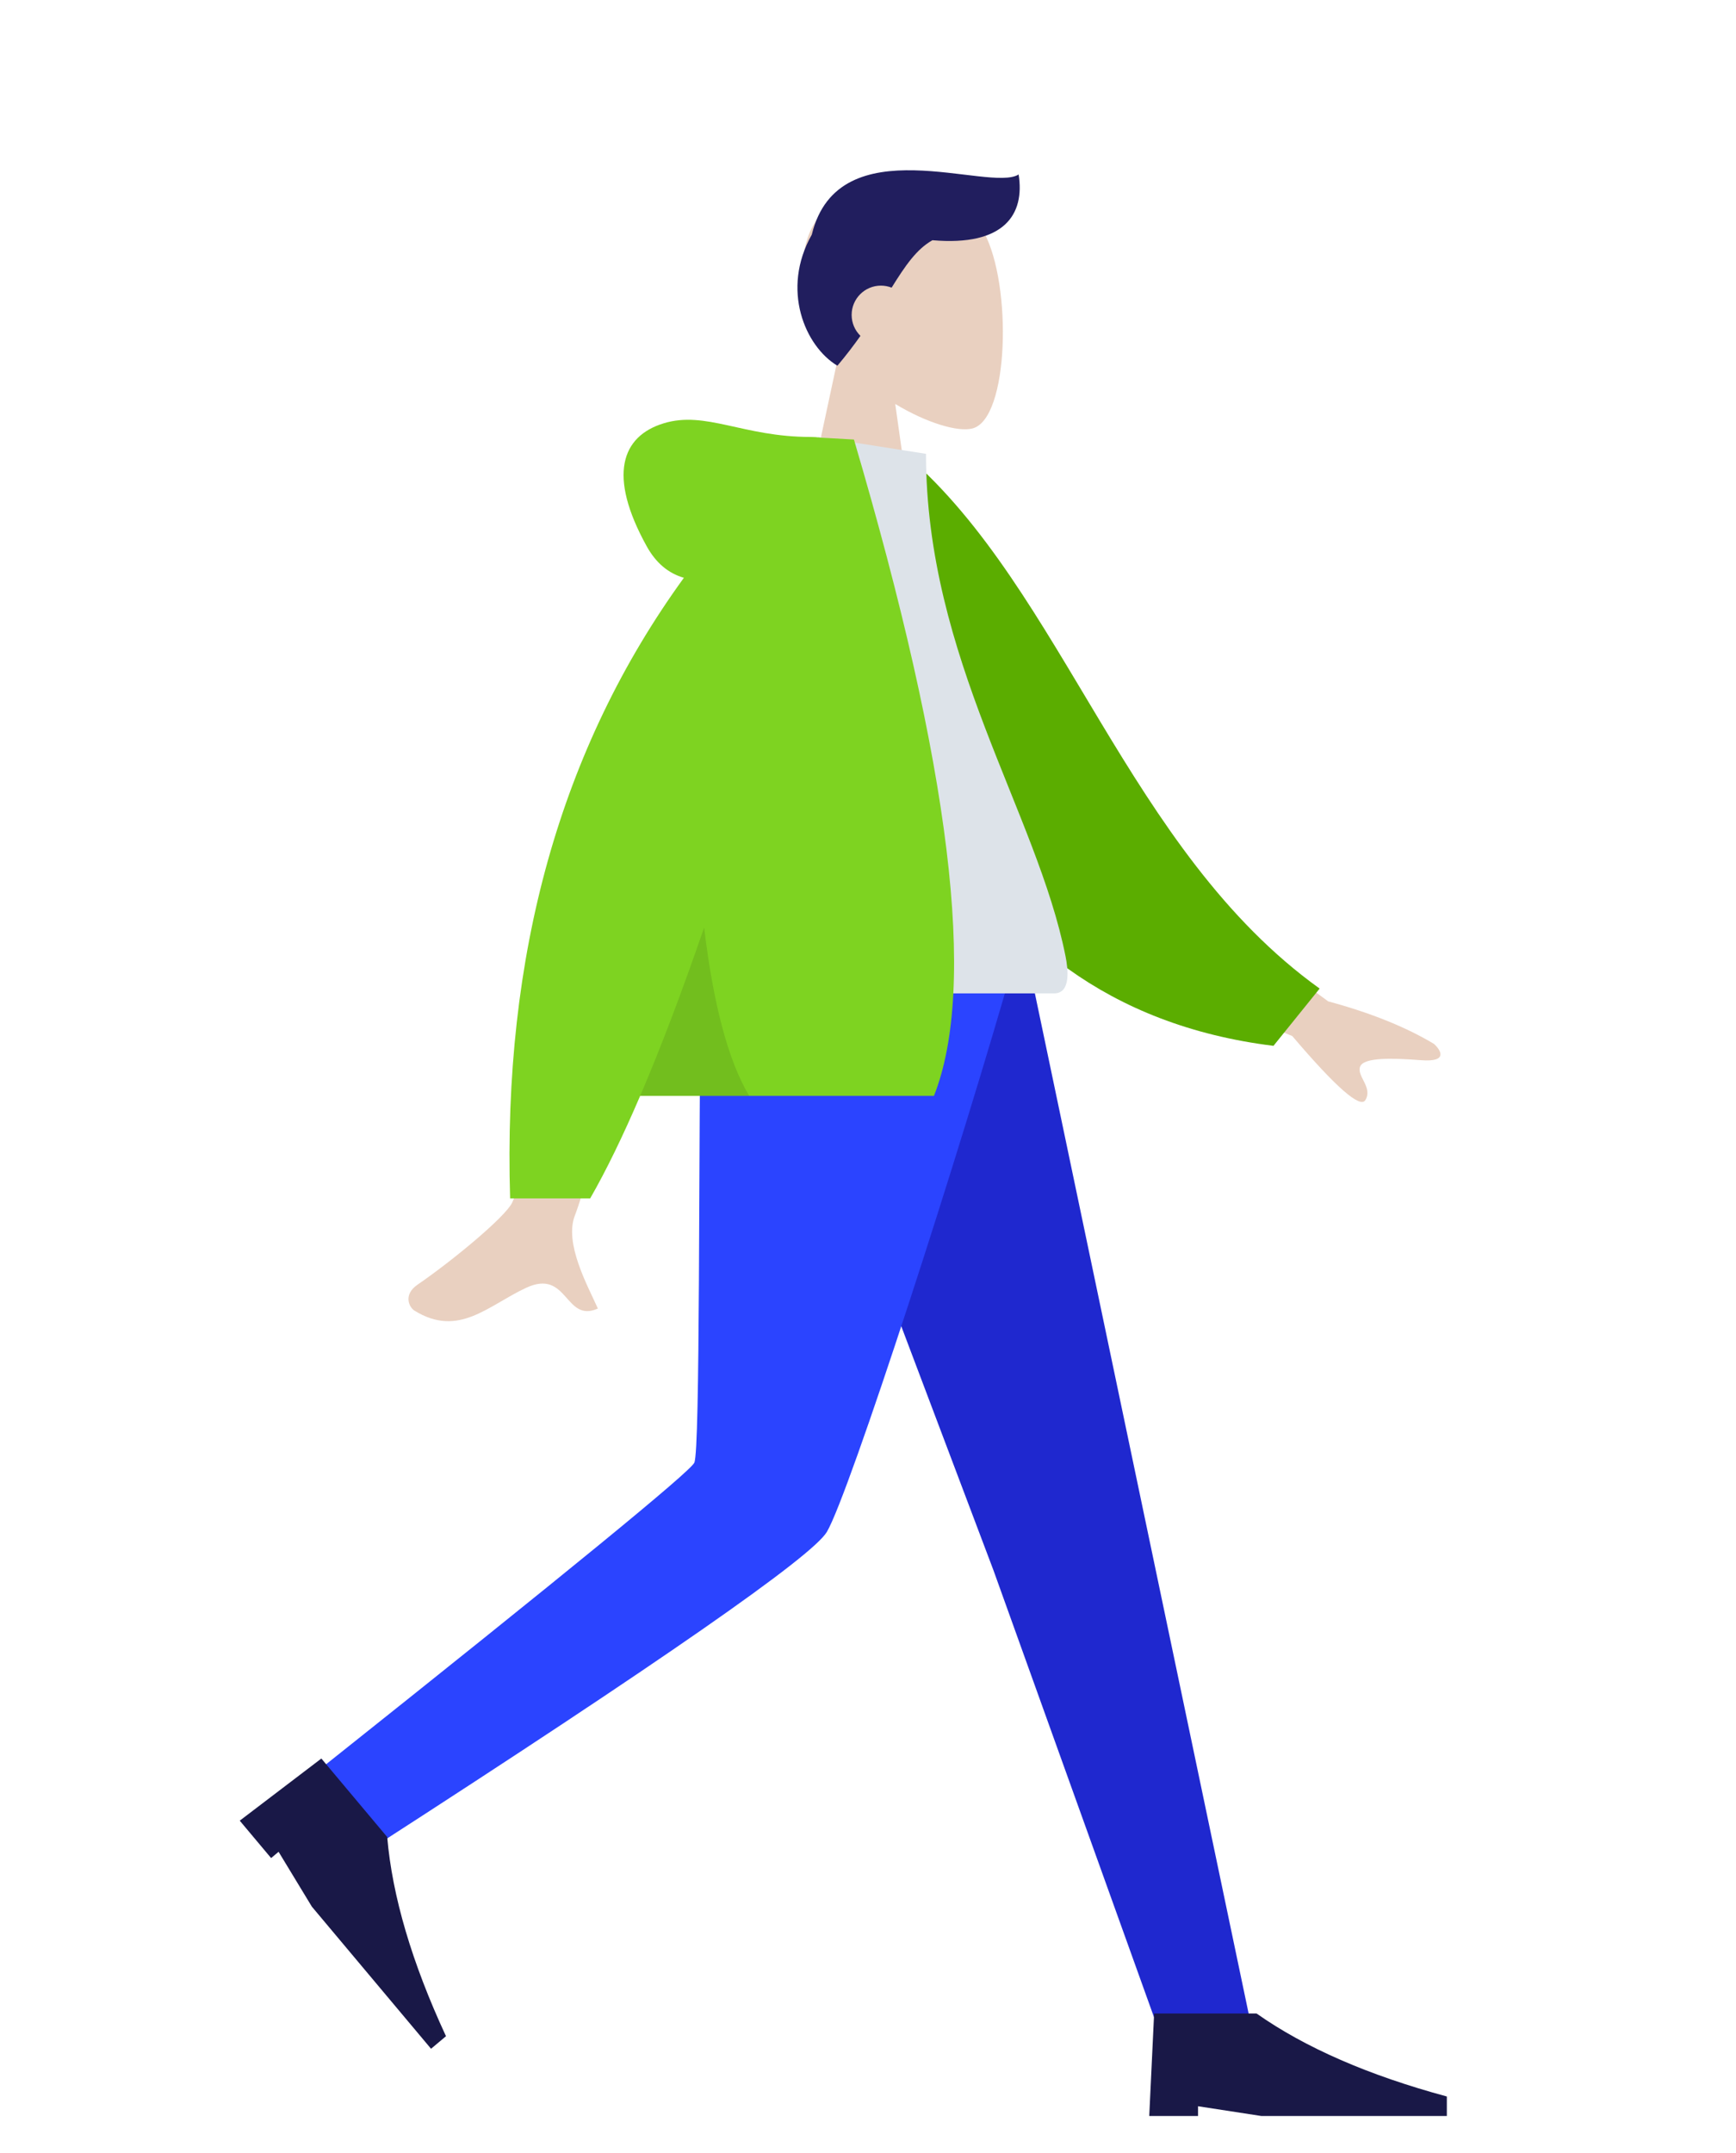
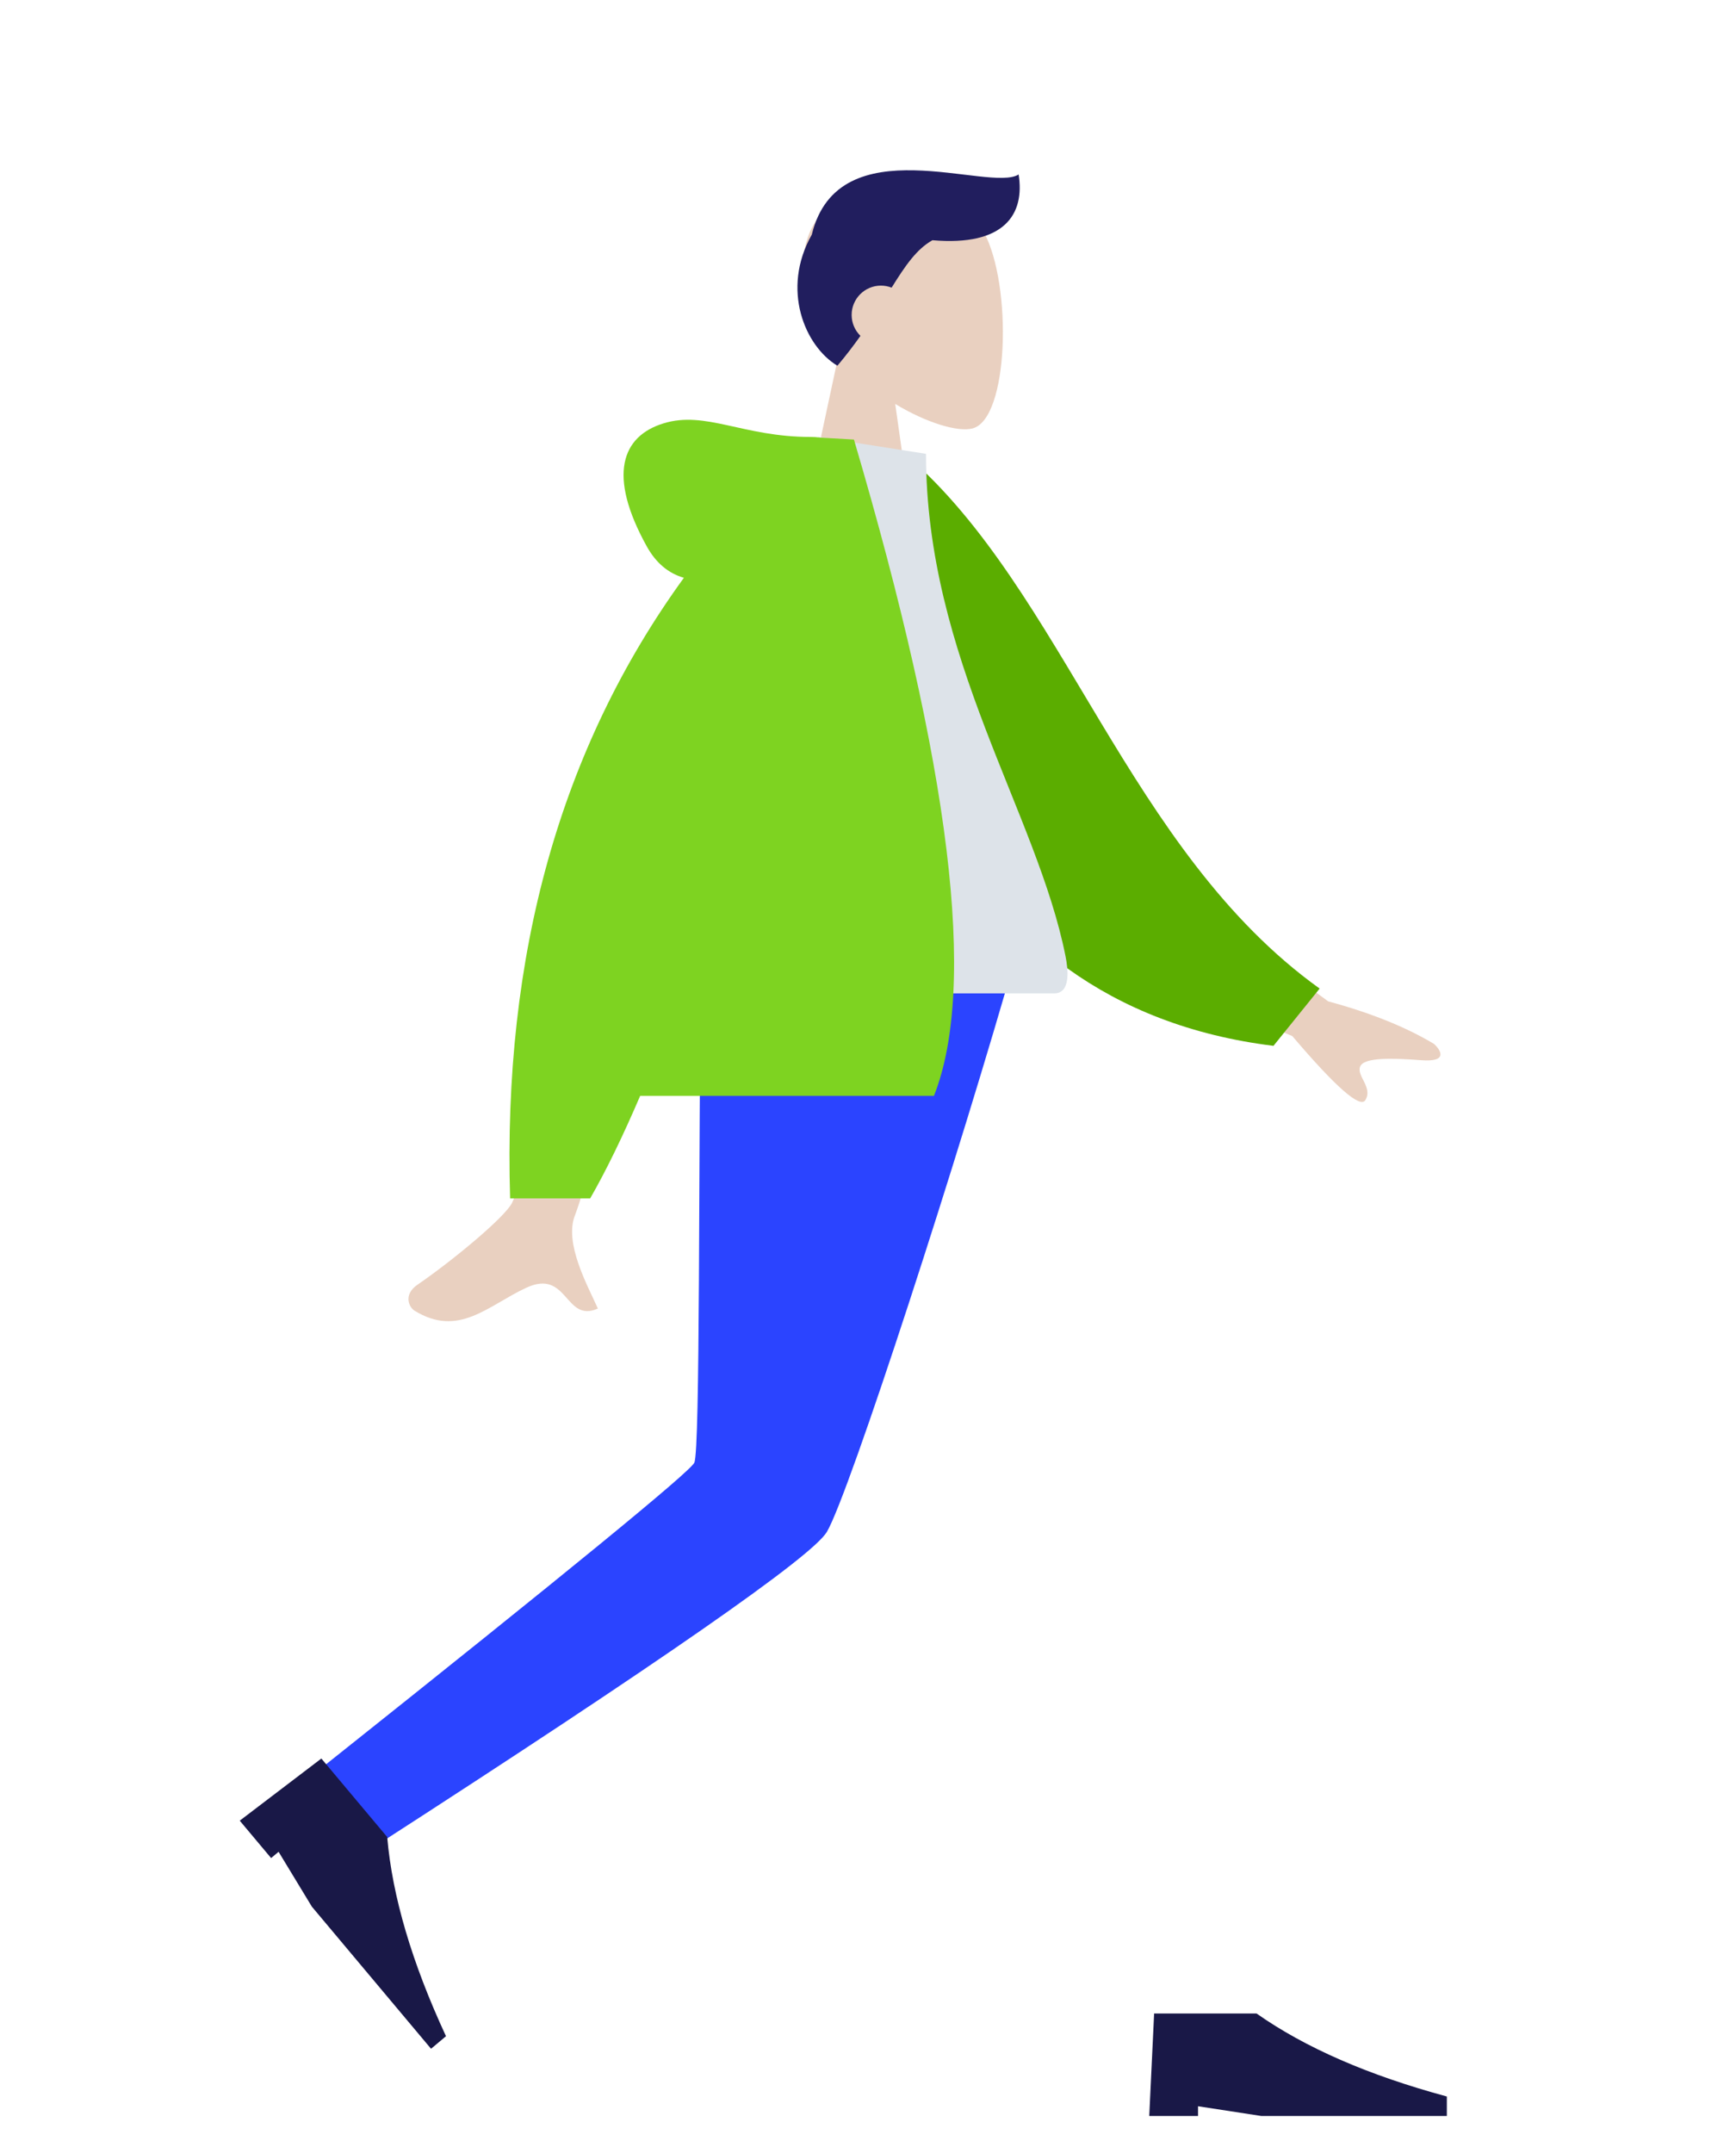
<svg xmlns="http://www.w3.org/2000/svg" width="142px" height="176px" viewBox="0 0 142 176" version="1.1">
  <title>Standing</title>
  <desc>Created with Sketch.</desc>
  <g id="Standing" stroke="none" stroke-width="1" fill="none" fill-rule="evenodd">
    <g id="A-Human/Standing" transform="translate(11, 3)">
      <g id="Head/Front/Short-1" transform="translate(32.723, 0)">
        <g id="Head" stroke-width="1" transform="translate(21.549, 12.371)" fill="#E9D0C0">
          <path d="M3.297,13.764 C1.458,11.605 0.214,8.96 0.422,5.996 C1.021,-2.544 12.909,-0.665 15.222,3.645 C17.534,7.955 17.259,18.889 14.271,19.659 C13.079,19.966 10.54,19.214 7.955,17.656 L9.577,29.131 L0,29.131 L3.297,13.764 Z" />
        </g>
        <path d="M32.547,16.641 C31.247,17.368 30.322,18.73 29.209,20.517 C28.938,20.411 28.642,20.352 28.333,20.352 C27.011,20.352 25.939,21.424 25.939,22.746 C25.939,23.418 26.215,24.025 26.66,24.459 C26.106,25.241 25.485,26.058 24.774,26.901 C22.119,25.308 20.144,20.666 22.679,16.184 C24.86,7.206 37.22,12.778 39.598,11.264 C40.117,14.522 38.441,17.149 32.547,16.641 Z" id="Hair" fill="#211E5E" />
      </g>
      <g id="Bottom/Standing/Skinny-Jeans-Walk" transform="translate(0, 74.624)">
-         <polygon id="Leg" fill="#1F28CF" points="51.08 0 70.267 50.771 83.716 88.192 91.385 88.192 72.898 3.91653324e-14" />
        <path d="M46.338,0 C46.129,17.421 46.28,40.875 45.794,41.961 C45.47,42.685 35.393,50.933 15.563,66.706 L19.516,73.427 C43.058,58.245 55.431,49.643 56.635,47.62 C58.441,44.586 67.511,16.666 72.23,0 L46.338,0 Z" id="Leg" fill="#2B44FF" />
        <g id="Accessories/Shoe/Flat-Pointy" transform="translate(22.547, 75.423) rotate(50) translate(-22.547, -75.423) translate(10.376, 67.441)" fill="#191847">
          <path d="M0,15.962 L0.399,7.582 L8.779,7.582 C12.753,10.376 17.941,12.637 24.343,14.366 L24.343,15.962 L9.178,15.962 L3.991,15.164 L3.991,15.962 L0,15.962 Z" id="Shoe" />
        </g>
        <g id="Accessories/Shoe/Flat-Pointy" transform="translate(83.005, 79.413)" fill="#191847">
          <path d="M0,15.962 L0.399,7.582 L8.779,7.582 C12.753,10.376 17.941,12.637 24.343,14.366 L24.343,15.962 L9.178,15.962 L3.991,15.164 L3.991,15.962 L0,15.962 Z" id="Shoe" />
        </g>
      </g>
      <g id="Body/Hoodie" transform="translate(8.779, 32.723)">
        <path d="M76.133,36.798 L88.863,46.145 C92.315,47.077 95.2,48.236 97.516,49.623 C98.063,50.121 98.724,51.131 96.455,50.956 C94.186,50.782 91.791,50.7 91.478,51.474 C91.165,52.248 92.538,53.174 91.905,54.218 C91.483,54.915 89.49,53.169 85.925,48.981 L73.319,43.754 L76.133,36.798 Z M27.259,37.121 L35.598,37.153 C30.449,53.776 27.669,62.595 27.259,63.613 C26.336,65.901 28.29,69.386 29.125,71.259 C26.404,72.477 26.694,67.967 23.26,69.564 C20.127,71.022 17.743,73.664 14.122,71.43 C13.677,71.155 13.189,70.121 14.368,69.313 C17.304,67.299 21.535,63.776 22.107,62.616 C22.887,61.034 24.604,52.536 27.259,37.121 Z" id="Skin" fill="#E9D0C0" />
        <path d="M48.977,3.823 L52.363,2.933 C66.082,12.835 73.173,33.544 89.787,43.389 L86.433,48.382 C59.017,47.397 50.036,22.167 48.977,3.823 Z" id="Coat-Back" fill="#5BAD00" transform="translate(69.382, 25.658) rotate(5) translate(-69.382, -25.658) " />
        <path d="M35.915,45.493 C49.752,45.493 59.929,45.493 66.448,45.493 C67.843,45.493 67.581,43.478 67.379,42.462 C65.051,30.729 55.965,18.082 55.965,1.381 L47.158,0 C39.873,11.716 37.354,26.14 35.915,45.493 Z" id="Shirt" fill="#DDE3E9" />
        <path d="M36.161,11.516 C34.882,11.148 33.869,10.291 33.122,8.943 C29.903,3.135 31.066,-0.063 34.506,-1.114 C37.946,-2.165 41.014,-8.21565038e-15 46.495,-2.66453526e-15 C46.793,-2.44249065e-15 47.066,0.019 47.314,0.056 L50.071,0.213 C57.981,27.022 60.163,44.909 56.616,53.873 L32.584,53.873 C31.16,57.193 29.798,59.987 28.497,62.254 L21.948,62.254 C21.332,42.327 26.07,25.415 36.161,11.516 Z" id="Coat-Front" fill="#7ED321" />
-         <path d="M37.817,40.105 C38.573,46.428 39.801,51.018 41.502,53.873 L32.584,53.873 C34.245,50 35.989,45.411 37.817,40.105 Z" id="Shade" fill-opacity="0.1" fill="#000000" />
      </g>
    </g>
  </g>
</svg>